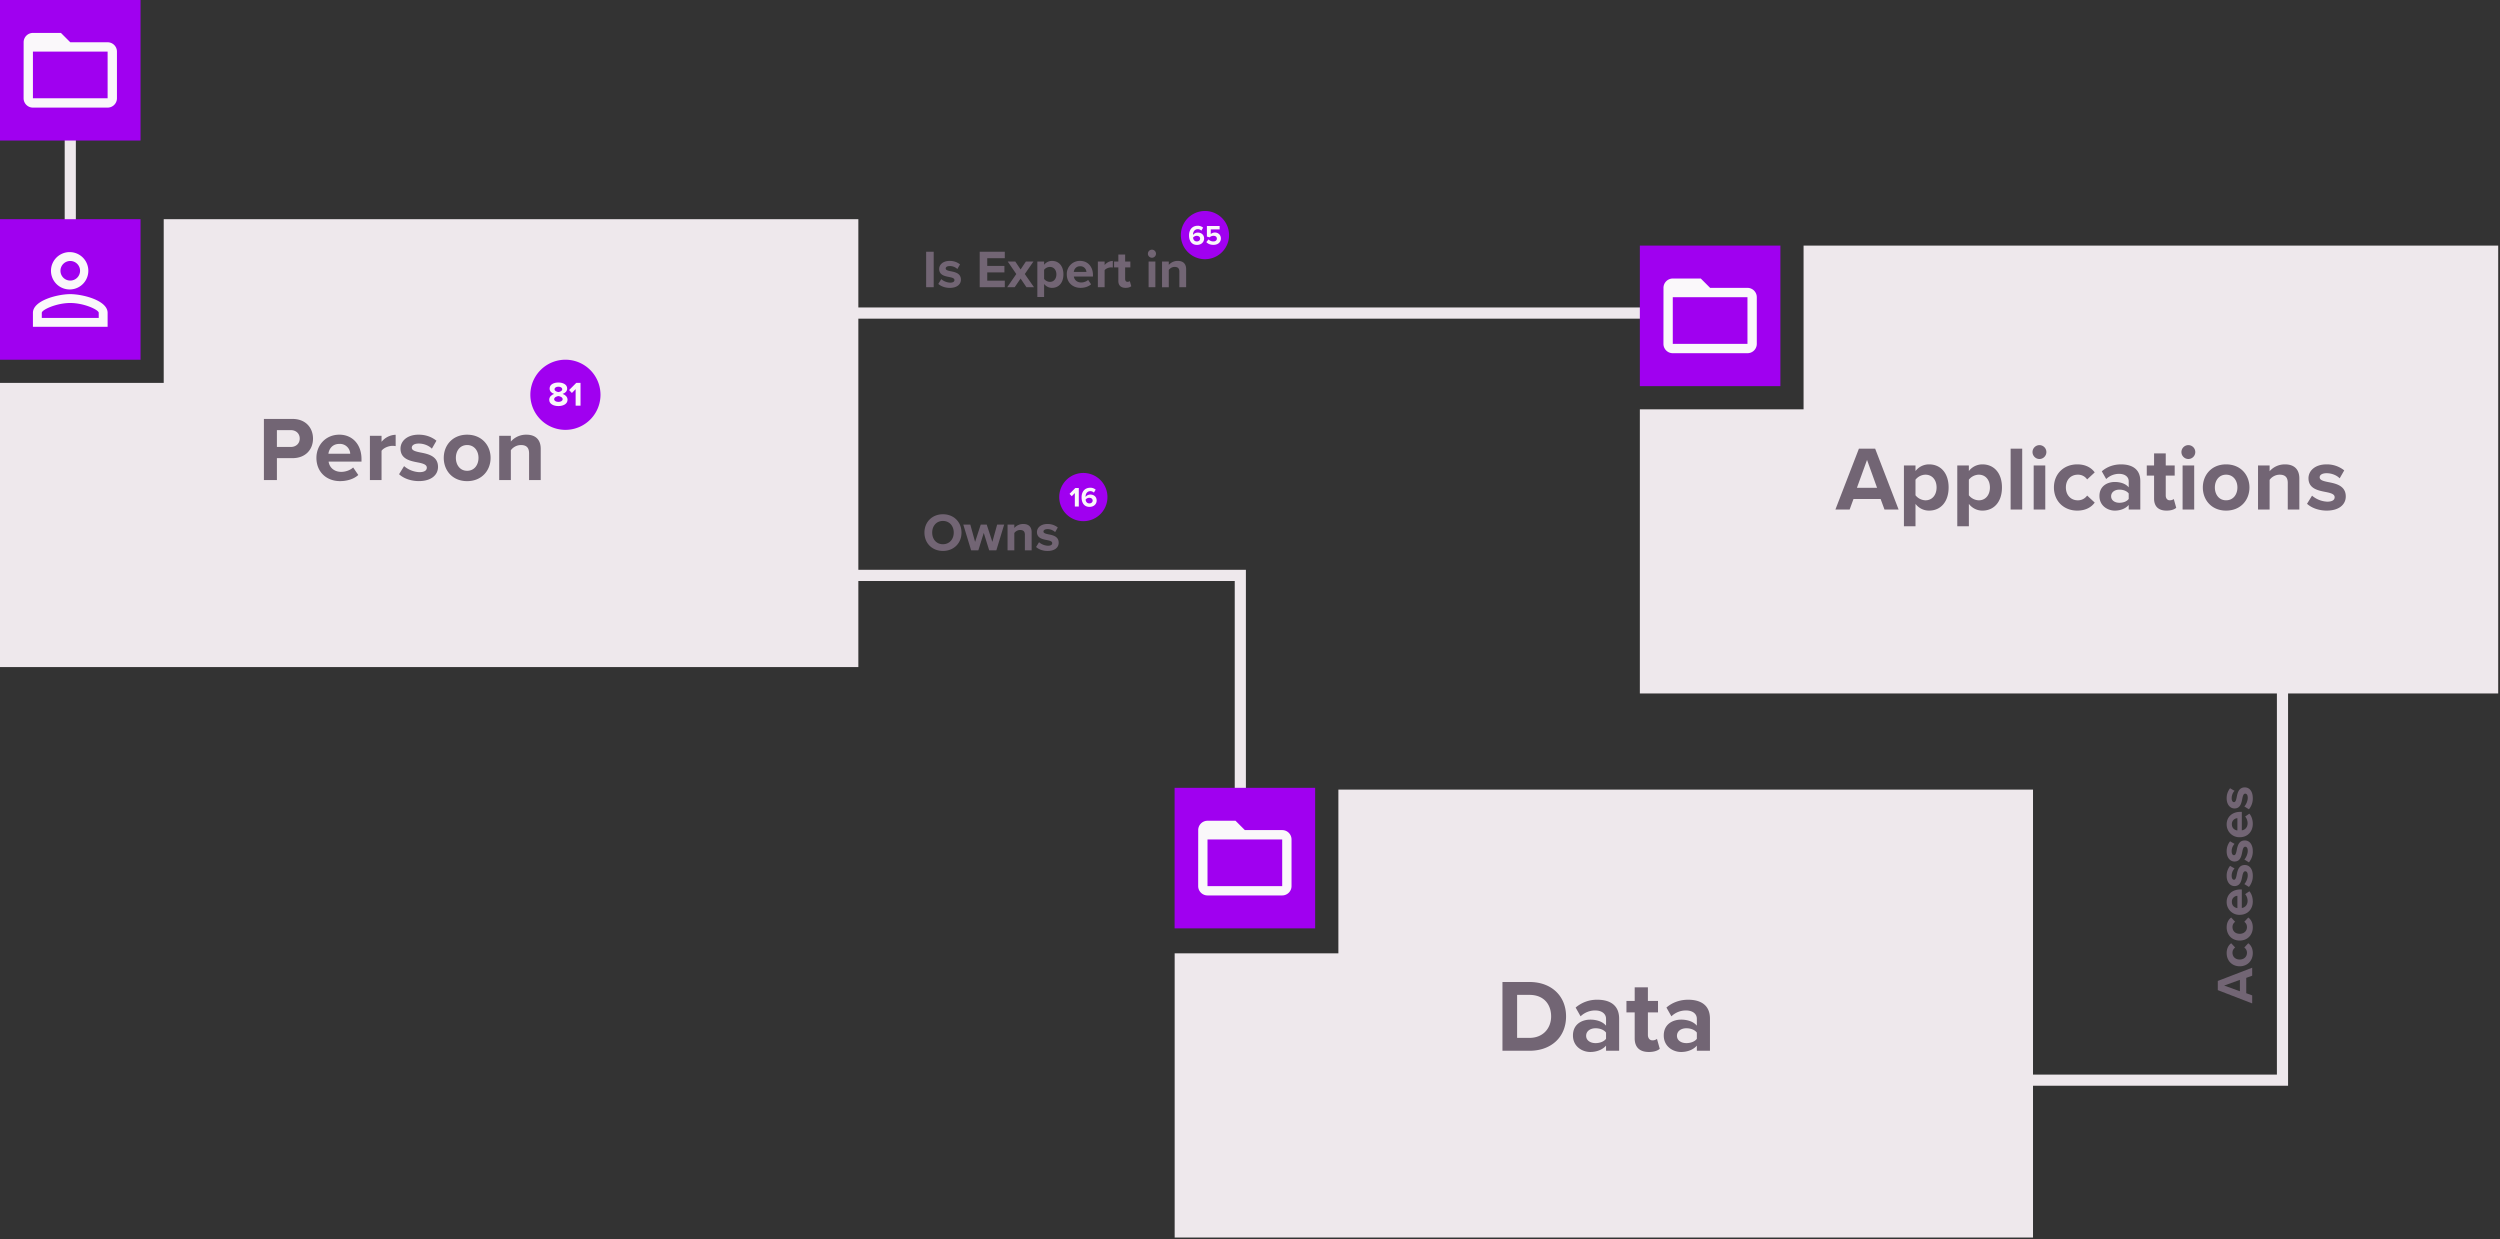
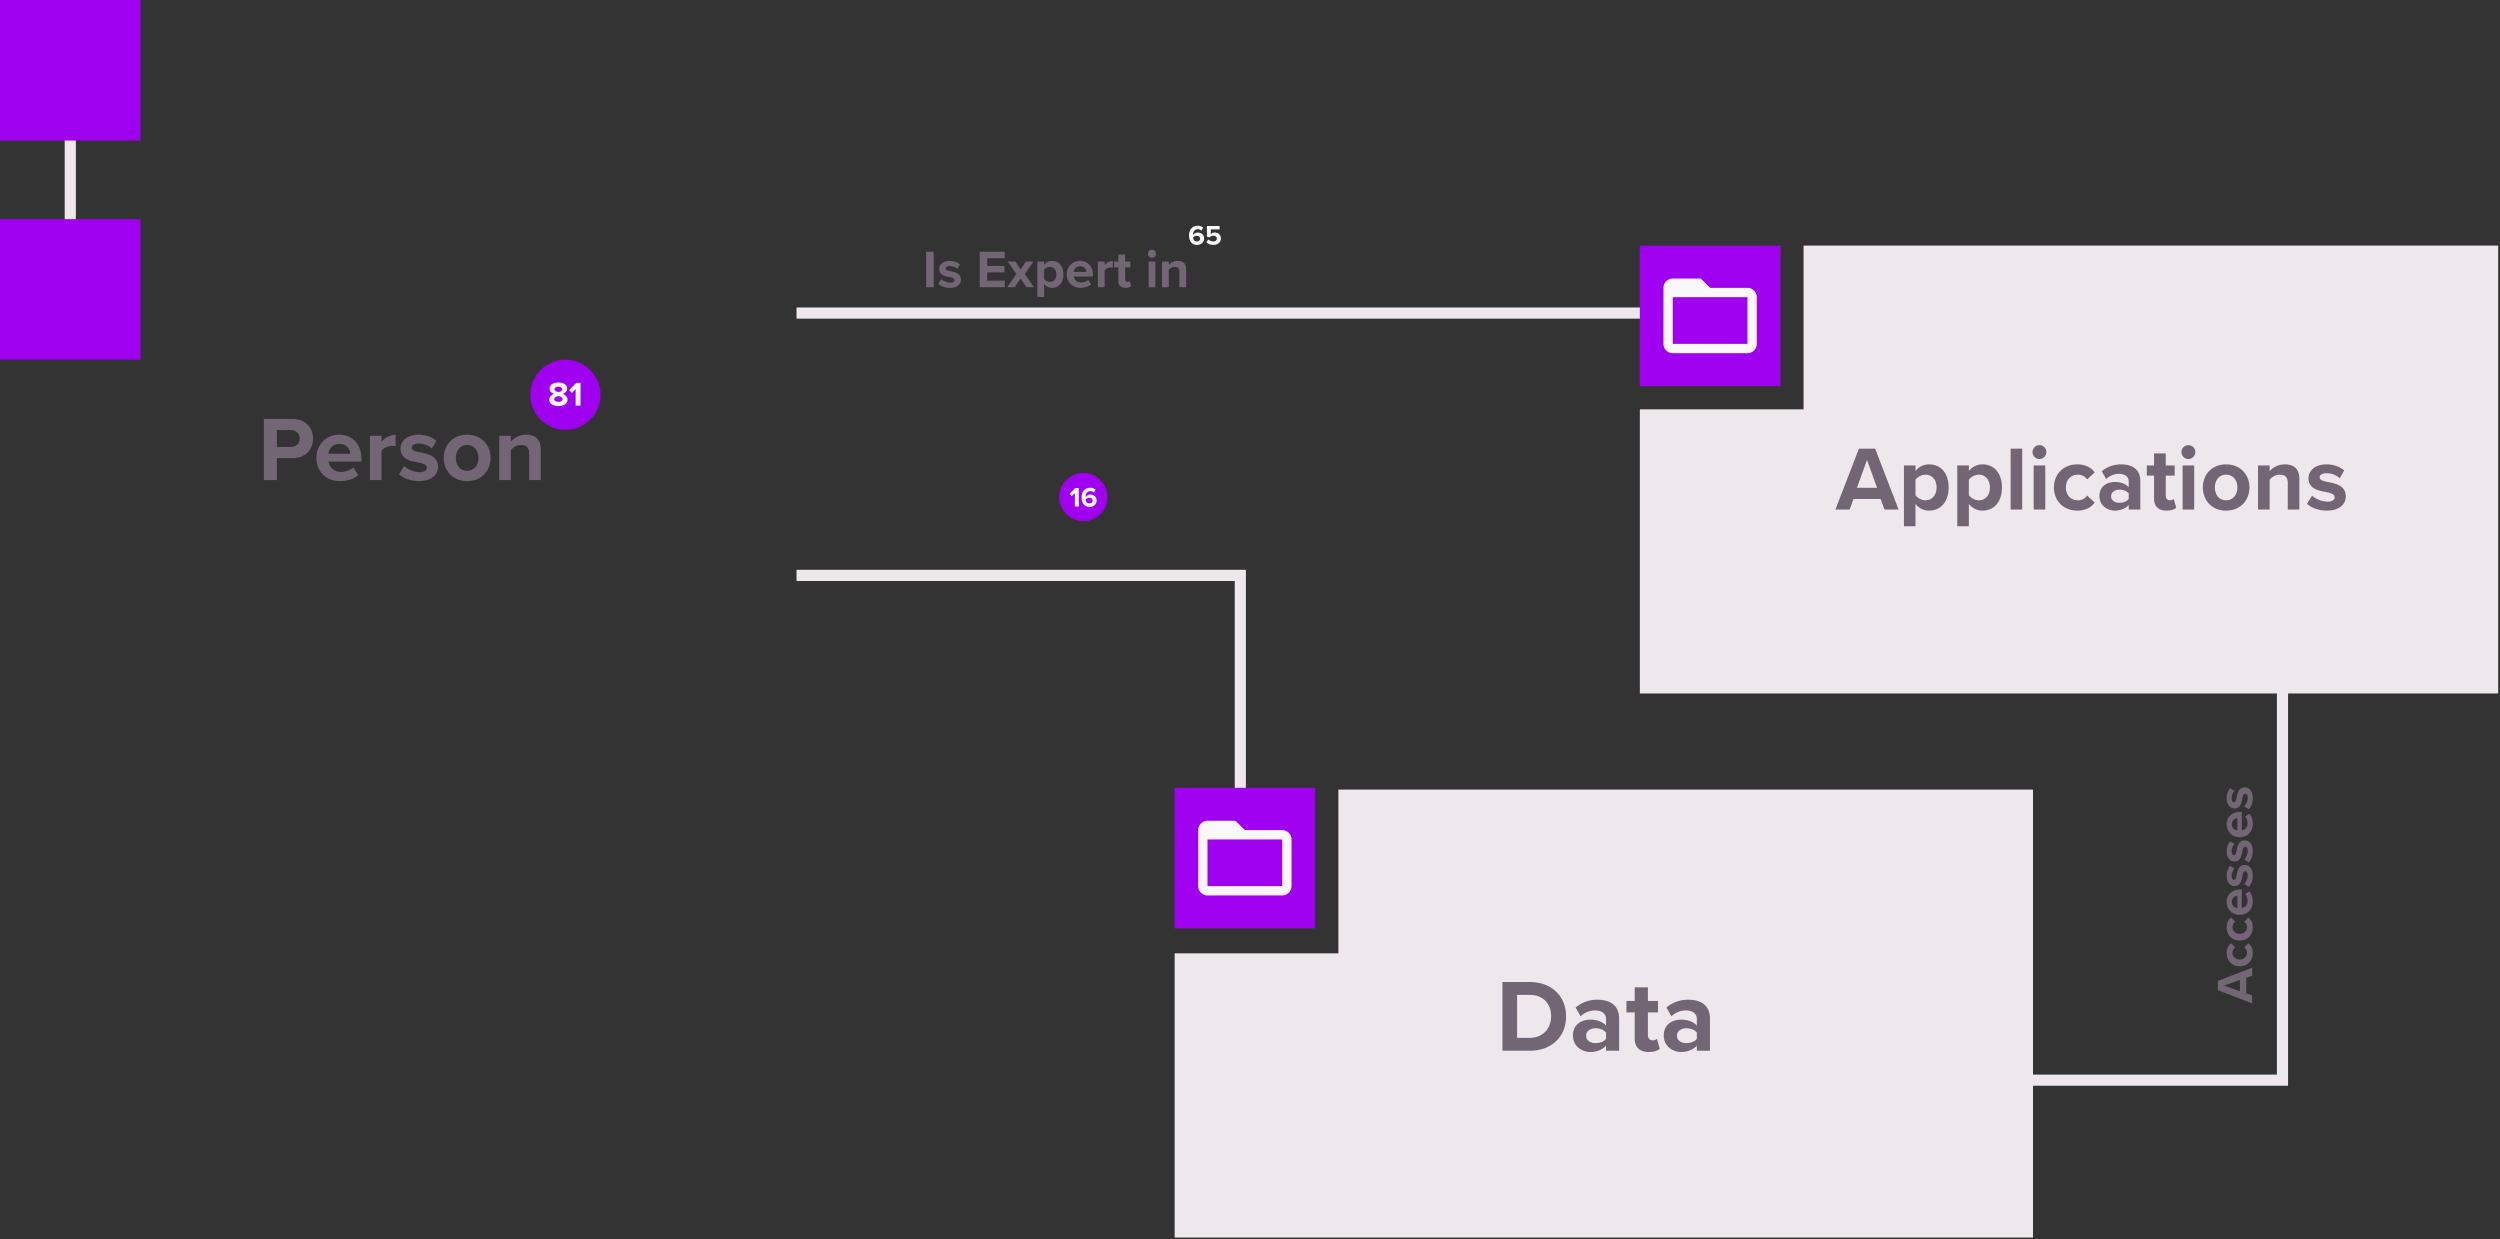
<svg xmlns="http://www.w3.org/2000/svg" width="1261" height="625" fill="none">
  <rect width="100%" height="100%" fill="#333333" stroke="none" />
  <g clip-path="url(#a)">
    <path fill="#EEE8EC" fill-rule="evenodd" d="M32.63 146V35.44h5.63V146h-5.63Z" clip-rule="evenodd" />
    <path fill="#A000F0" d="M70.89 0H0v70.89h70.89V0Zm0 110.56H0v70.89h70.89v-70.89Z" />
-     <path fill="#EEE8EC" d="M82.58 110.56v82.57H0v143.34h432.95V110.56H82.58Z" />
-     <path fill="#FAF8FA" d="M35.44 131.64a4.94 4.94 0 1 1 0 9.88 4.94 4.94 0 0 1 0-9.88Zm0 21.19c6.99 0 14.36 3.44 14.36 4.94v2.59H21.08v-2.59c0-1.51 7.37-4.94 14.36-4.94Zm0-25.66a9.42 9.42 0 1 0 0 18.83 9.42 9.42 0 0 0 0-18.83Zm0 21.19c-6.29 0-18.83 3.15-18.83 9.42v7.06h37.67v-7.06c0-6.26-12.55-9.42-18.83-9.42h-.01ZM54.28 21.32H35.45l-4.71-4.71H16.61a4.7 4.7 0 0 0-4.69 4.71l-.02 28.25a4.72 4.72 0 0 0 4.71 4.71h37.67a4.72 4.72 0 0 0 4.71-4.71V26.03a4.72 4.72 0 0 0-4.71-4.71Zm0 28.25H16.61V26.03h37.67v23.54Z" />
    <path fill="#726574" d="M133.11 211.31h14.42c6.7 0 10.35 4.53 10.35 9.94 0 5.41-3.7 9.84-10.35 9.84h-7.86v11.05h-6.56v-30.83Zm13.54 5.64h-6.98v8.5h6.98c2.59 0 4.53-1.66 4.53-4.25s-1.94-4.25-4.53-4.25Zm24.5 2.3c6.66 0 11.19 4.99 11.19 12.29v1.29h-16.59c.37 2.82 2.63 5.18 6.42 5.18 2.08 0 4.53-.83 5.96-2.22l2.59 3.79c-2.26 2.08-5.73 3.1-9.2 3.1-6.79 0-11.92-4.58-11.92-11.74 0-6.47 4.76-11.69 11.55-11.69Zm-5.5 9.61h11a5.17 5.17 0 0 0-5.5-4.95c-3.65 0-5.22 2.73-5.5 4.95Zm20.93-9.05h5.87v3.05a9.53 9.53 0 0 1 7.12-3.56v5.73a7.99 7.99 0 0 0-1.62-.14c-1.94 0-4.53 1.06-5.5 2.5v14.74h-5.87v-22.32Zm17.24 15.3a12.77 12.77 0 0 0 7.72 3.05c2.54 0 3.74-.88 3.74-2.27 0-1.57-1.94-2.13-4.48-2.63-3.84-.74-8.78-1.66-8.78-6.98 0-3.74 3.28-7.03 9.15-7.03 3.79 0 6.79 1.29 8.97 3.05l-2.31 4.02c-1.34-1.43-3.88-2.59-6.61-2.59-2.13 0-3.51.79-3.51 2.08 0 1.39 1.76 1.9 4.25 2.4 3.84.74 8.97 1.76 8.97 7.3 0 4.11-3.47 7.16-9.66 7.16-3.88 0-7.63-1.29-9.98-3.47l2.54-4.11-.01.02Zm20.01-4.16c0-6.33 4.44-11.69 11.79-11.69 7.35 0 11.83 5.36 11.83 11.69 0 6.33-4.44 11.74-11.83 11.74s-11.79-5.36-11.79-11.74Zm17.52 0c0-3.47-2.08-6.47-5.73-6.47-3.65 0-5.68 3-5.68 6.47 0 3.47 2.03 6.52 5.68 6.52s5.73-3 5.73-6.52Zm25.51-2.31c0-3.1-1.62-4.16-4.11-4.16a6.35 6.35 0 0 0-5.08 2.63v15.02h-5.87v-22.32h5.87v2.91a10.22 10.22 0 0 1 7.81-3.47c4.9 0 7.26 2.77 7.26 7.12v15.76h-5.87v-13.5l-.01.01Z" />
    <path fill="#A000F0" d="M285.2 216.82a17.69 17.69 0 1 0 0-35.38 17.69 17.69 0 0 0 0 35.38Z" />
    <path fill="#FAF8FA" d="M279.5 198.68c-1.28-.43-2.28-1.28-2.28-2.71 0-2.16 2.29-3.03 4.43-3.03 2.14 0 4.43.88 4.43 3.03 0 1.43-1.02 2.28-2.29 2.71 1.38.48 2.48 1.55 2.48 2.95 0 2.14-2.21 3.19-4.62 3.19s-4.62-1.03-4.62-3.19c0-1.4 1.09-2.47 2.47-2.95Zm2.16 1.09c-.72.09-2.14.57-2.14 1.57 0 .84.93 1.38 2.14 1.38s2.14-.53 2.14-1.38c0-1-1.43-1.48-2.14-1.57Zm0-4.72c-1.14 0-1.95.5-1.95 1.31 0 .9 1.24 1.29 1.95 1.4.71-.1 1.93-.5 1.93-1.4 0-.81-.81-1.31-1.93-1.31Zm8.7 1.22-1.9 1.95-1.4-1.47 3.62-3.64h2.14v11.5h-2.47v-8.35l.01.01Z" />
    <path fill="#EEE8EC" fill-rule="evenodd" d="M849.46 160.72H401.77v-5.63h447.69v5.63ZM622.8 293.04H401.77v-5.64h226.66v110.11h-5.63V293.04Zm525.67 248.99V321h5.63v226.66H999v-5.63h149.47Z" clip-rule="evenodd" />
    <path fill="#A000F0" d="M898.03 123.88h-70.89v70.89h70.89v-70.89Z" />
    <path fill="#EEE8EC" d="M909.72 123.88v82.58h-82.58V349.8h432.95V123.88H909.72Z" />
    <path fill="#FAF8FA" d="M881.42 145.2h-18.83l-4.71-4.71h-14.13a4.7 4.7 0 0 0-4.69 4.71l-.02 28.25a4.72 4.72 0 0 0 4.71 4.71h37.67a4.72 4.72 0 0 0 4.71-4.71v-23.54a4.72 4.72 0 0 0-4.71-4.71Zm0 28.25h-37.67v-23.54h37.67v23.54Z" />
    <path fill="#726574" d="M467.15 126.98h3.81v17.89h-3.81v-17.9Zm7.62 13.82a7.45 7.45 0 0 0 4.48 1.77c1.48 0 2.17-.51 2.17-1.31 0-.91-1.13-1.23-2.6-1.53-2.23-.43-5.1-.97-5.1-4.05 0-2.17 1.9-4.08 5.31-4.08 2.2 0 3.94.75 5.2 1.77l-1.34 2.33a5.47 5.47 0 0 0-3.84-1.5c-1.23 0-2.04.46-2.04 1.21 0 .8 1.02 1.1 2.47 1.4 2.23.43 5.2 1.02 5.2 4.24 0 2.39-2.01 4.16-5.61 4.16-2.25 0-4.43-.75-5.79-2.01l1.48-2.39.01-.01Zm19.39-13.82h12.66v3.27h-8.85v3.89h8.66v3.27h-8.66v4.16h8.85v3.3h-12.66v-17.9Zm20.63 13.52-2.98 4.37h-3.78l4.59-6.65-4.32-6.3h3.81l2.68 4 2.66-4h3.81l-4.35 6.3 4.64 6.65h-3.81l-2.95-4.37Zm8.45 9.31v-17.89h3.41v1.64a5 5 0 0 1 4-1.96c3.33 0 5.74 2.47 5.74 6.79s-2.41 6.81-5.74 6.81a4.96 4.96 0 0 1-4-1.98v6.6h-3.41v-.01Zm6.33-15.18c-1.1 0-2.36.64-2.92 1.48v4.59a3.9 3.9 0 0 0 2.92 1.48c1.96 0 3.27-1.53 3.27-3.78s-1.31-3.76-3.27-3.76v-.01Zm15.23-3.04c3.86 0 6.49 2.9 6.49 7.14v.75h-9.63c.21 1.64 1.53 3 3.73 3 1.21 0 2.63-.48 3.46-1.29l1.5 2.2c-1.31 1.21-3.33 1.8-5.34 1.8-3.94 0-6.92-2.66-6.92-6.81a6.6 6.6 0 0 1 6.71-6.79Zm-3.19 5.58h6.38a3 3 0 0 0-3.19-2.87c-2.12 0-3.03 1.58-3.19 2.87Zm12.15-5.25h3.41v1.77a5.55 5.55 0 0 1 4.13-2.07v3.33a4.77 4.77 0 0 0-.94-.08c-1.13 0-2.63.62-3.19 1.45v8.56h-3.41v-12.96Zm10.33 9.73v-6.76h-2.15v-2.98h2.15v-3.54h3.43v3.54h2.63v2.98h-2.63v5.85c0 .8.43 1.42 1.18 1.42.51 0 .99-.19 1.18-.38l.72 2.58c-.51.46-1.42.83-2.84.83-2.39 0-3.68-1.23-3.68-3.54h.01ZM579 127.97c0-1.13.94-2.04 2.04-2.04s2.04.91 2.04 2.04a2.04 2.04 0 1 1-4.08 0Zm.35 3.94h3.41v12.96h-3.41v-12.96Zm15.53 5.13c0-1.8-.94-2.41-2.39-2.41-1.34 0-2.39.75-2.95 1.53v8.72h-3.41v-12.96h3.41v1.69a5.93 5.93 0 0 1 4.53-2.01c2.84 0 4.21 1.61 4.21 4.13v9.15h-3.41v-7.83l.01-.01Z" />
-     <path fill="#A000F0" d="M607.78 130.74a12.16 12.16 0 1 0 0-24.32 12.16 12.16 0 0 0 0 24.32Z" />
    <path fill="#FAF8FA" d="M604.1 113.87a4.2 4.2 0 0 1 2.76.97l-.9 1.5a2.47 2.47 0 0 0-1.86-.74c-1.41 0-2.34 1.22-2.34 2.7l.01.2a3.02 3.02 0 0 1 2.4-1.19c1.68 0 3.18 1.02 3.18 3.01 0 1.82-1.44 3.21-3.57 3.21-2.84 0-4.03-2.19-4.03-4.82 0-2.83 1.6-4.83 4.36-4.83l-.01-.01Zm-.5 5.08c-.7 0-1.37.35-1.82.9.08.9.59 1.93 1.91 1.93 1.08 0 1.65-.73 1.65-1.39 0-1.01-.83-1.44-1.74-1.44Zm5.96 1.82a3.4 3.4 0 0 0 2.49 1.01c1.11 0 1.74-.63 1.74-1.4 0-.85-.62-1.43-1.68-1.43-.77 0-1.4.24-1.96.77l-1.39-.38V114h6.42v1.71h-4.47v2.34a3.25 3.25 0 0 1 2.1-.77c1.58 0 3 1.12 3 3.01 0 1.89-1.48 3.22-3.74 3.22-1.62 0-2.8-.53-3.6-1.4l1.09-1.34Z" />
-     <path fill="#726574" d="M475.62 259.39c5.42 0 9.36 3.86 9.36 9.25 0 5.39-3.94 9.25-9.36 9.25s-9.33-3.86-9.33-9.25c0-5.39 3.94-9.25 9.33-9.25Zm0 3.38c-3.3 0-5.42 2.52-5.42 5.87s2.12 5.87 5.42 5.87 5.45-2.55 5.45-5.87c0-3.32-2.15-5.87-5.45-5.87Zm20.6 5.98-2.74 8.83h-3.65l-3.94-12.96h3.54l2.41 8.72 2.84-8.72h3.03l2.84 8.72 2.41-8.72h3.54l-3.94 12.96h-3.62l-2.74-8.83h.02Zm20.74.99c0-1.8-.94-2.41-2.39-2.41-1.34 0-2.39.75-2.95 1.53v8.72h-3.41v-12.96h3.41v1.69a5.93 5.93 0 0 1 4.53-2.01c2.84 0 4.21 1.61 4.21 4.13v9.15h-3.41v-7.83l.01-.01Zm7.13 3.76a7.39 7.39 0 0 0 4.48 1.77c1.48 0 2.17-.51 2.17-1.31 0-.91-1.13-1.23-2.6-1.53-2.23-.43-5.1-.97-5.1-4.05 0-2.17 1.9-4.08 5.31-4.08 2.2 0 3.94.75 5.2 1.77l-1.34 2.33a5.47 5.47 0 0 0-3.84-1.5c-1.23 0-2.04.46-2.04 1.21 0 .8 1.02 1.1 2.47 1.4 2.23.43 5.2 1.02 5.2 4.24 0 2.39-2.01 4.16-5.61 4.16-2.25 0-4.43-.75-5.79-2.01l1.48-2.39.01-.01Z" />
    <path fill="#A000F0" d="M546.44 262.88a12.16 12.16 0 1 0 0-24.32 12.16 12.16 0 0 0 0 24.32Z" />
    <path fill="#FAF8FA" d="m542.14 248.71-1.54 1.58-1.13-1.19 2.94-2.96h1.74v9.34h-2v-6.78l-.01.01Zm7.76-2.7a4.2 4.2 0 0 1 2.76.97l-.9 1.5a2.47 2.47 0 0 0-1.86-.74c-1.41 0-2.34 1.22-2.34 2.7l.01.2a3.02 3.02 0 0 1 2.4-1.19c1.68 0 3.18 1.02 3.18 3.01 0 1.82-1.44 3.21-3.57 3.21-2.84 0-4.03-2.19-4.03-4.82 0-2.83 1.6-4.83 4.36-4.83l-.01-.01Zm-.5 5.08c-.7 0-1.37.35-1.82.9.08.9.59 1.93 1.91 1.93 1.08 0 1.65-.73 1.65-1.39 0-1.01-.83-1.44-1.74-1.44Z" />
    <path fill="#A000F0" d="M663.36 397.38h-70.89v70.89h70.89v-70.89Z" />
    <path fill="#EEE8EC" d="M675.08 398.28v82.58H592.5V624.2h432.95V398.28H675.08Z" />
    <path fill="#726574" d="M757.84 530h13.68c10.87 0 18.4-6.86 18.4-17.32 0-10.45-7.53-17.36-18.4-17.36h-13.68V530Zm7.39-6.5v-21.68h6.29c7.12 0 10.87 4.73 10.87 10.86 0 5.88-4 10.82-10.87 10.82h-6.3Zm44.86 6.5h6.6v-16.22c0-7.23-5.25-9.52-10.97-9.52a16.5 16.5 0 0 0-10.97 3.95l2.5 4.42a10.57 10.57 0 0 1 7.33-2.96c3.33 0 5.51 1.66 5.51 4.21v3.48c-1.66-2.02-4.63-3.06-7.96-3.06-4 0-8.73 2.13-8.73 8 0 5.62 4.73 8.32 8.73 8.32 3.28 0 6.24-1.2 7.96-3.22v2.6Zm0-6.03c-1.1 1.45-3.17 2.18-5.3 2.18-2.6 0-4.74-1.35-4.74-3.69 0-2.4 2.14-3.8 4.74-3.8 2.13 0 4.2.73 5.3 2.19v3.12Zm21.58 6.65c2.75 0 4.52-.72 5.51-1.6l-1.4-5a3.6 3.6 0 0 1-2.3.73c-1.45 0-2.28-1.2-2.28-2.76v-11.33h5.1v-5.78h-5.1v-6.86h-6.66v6.86h-4.16v5.78h4.16v13.1c0 4.47 2.5 6.86 7.13 6.86Zm24.23-.62h6.6v-16.22c0-7.23-5.25-9.52-10.97-9.52-3.95 0-7.9 1.25-10.98 3.95l2.5 4.42a10.57 10.57 0 0 1 7.33-2.96c3.33 0 5.51 1.66 5.51 4.21v3.48c-1.66-2.02-4.62-3.06-7.95-3.06-4 0-8.74 2.13-8.74 8 0 5.62 4.73 8.32 8.74 8.32 3.27 0 6.24-1.2 7.95-3.22v2.6Zm0-6.03c-1.1 1.45-3.18 2.18-5.3 2.18-2.6 0-4.74-1.35-4.74-3.69 0-2.4 2.13-3.8 4.73-3.8 2.13 0 4.21.73 5.3 2.19v3.12Z" />
    <path fill="#FAF8FA" d="M646.74 418.7h-18.83l-4.71-4.71h-14.13a4.7 4.7 0 0 0-4.69 4.71l-.02 28.25a4.72 4.72 0 0 0 4.71 4.71h37.67a4.72 4.72 0 0 0 4.71-4.71v-23.54a4.72 4.72 0 0 0-4.71-4.71Zm0 28.25h-37.67v-23.54h37.67v23.54Z" />
    <path fill="#726574" d="M950.52 257h7.13l-11.82-30.68h-8.2L925.78 257h7.18l1.93-5.29h13.7l1.94 5.29Zm-8.79-25.02 5.06 14.07h-10.16l5.1-14.07Zm24.45 33.48v-11.31a8.49 8.49 0 0 0 6.86 3.4c5.7 0 9.84-4.28 9.84-11.68 0-7.4-4.14-11.64-9.84-11.64a8.58 8.58 0 0 0-6.86 3.36v-2.8h-5.84v30.67h5.84Zm10.63-19.6c0 3.87-2.25 6.5-5.61 6.5a6.69 6.69 0 0 1-5.02-2.54v-7.86a6.54 6.54 0 0 1 5.02-2.53c3.36 0 5.61 2.62 5.61 6.44Zm16.29 19.6v-11.31a8.49 8.49 0 0 0 6.85 3.4c5.7 0 9.84-4.28 9.84-11.68 0-7.4-4.14-11.64-9.84-11.64a8.58 8.58 0 0 0-6.86 3.36v-2.8h-5.84v30.67h5.84Zm10.62-19.6c0 3.87-2.25 6.5-5.61 6.5a6.69 6.69 0 0 1-5.02-2.54v-7.86a6.54 6.54 0 0 1 5.02-2.53c3.36 0 5.61 2.62 5.61 6.44Zm10.44 11.14h5.84v-30.68h-5.84V257Zm14.53-25.48a3.5 3.5 0 1 0 0-7 3.52 3.52 0 0 0-3.49 3.5c0 1.93 1.61 3.5 3.49 3.5Zm-2.9 25.48h5.85v-22.22h-5.85V257Zm10.21-11.13c0 6.85 4.93 11.68 11.78 11.68 4.55 0 7.31-1.98 8.79-4.05l-3.82-3.54a5.61 5.61 0 0 1-4.69 2.4c-3.55 0-6.03-2.63-6.03-6.5 0-3.86 2.48-6.43 6.03-6.43a5.5 5.5 0 0 1 4.69 2.39l3.82-3.54c-1.48-2.07-4.24-4.05-8.79-4.05-6.85 0-11.78 4.83-11.78 11.64Zm37.72 11.13h5.85v-14.35c0-6.4-4.65-8.42-9.71-8.42-3.5 0-6.99 1.1-9.71 3.5l2.21 3.9a9.37 9.37 0 0 1 6.49-2.62c2.94 0 4.87 1.48 4.87 3.73v3.08c-1.47-1.8-4.09-2.71-7.03-2.71-3.55 0-7.73 1.88-7.73 7.08 0 4.97 4.18 7.36 7.73 7.36 2.89 0 5.52-1.06 7.03-2.85v2.3Zm0-5.34c-.96 1.3-2.8 1.94-4.69 1.94-2.3 0-4.18-1.2-4.18-3.27 0-2.12 1.88-3.36 4.18-3.36 1.89 0 3.73.65 4.69 1.93v2.76Zm19.09 5.89c2.44 0 4-.64 4.88-1.42l-1.24-4.42c-.33.32-1.15.64-2.03.64-1.29 0-2.02-1.05-2.02-2.43v-10.03h4.51v-5.1h-4.51v-6.08h-5.89v6.07h-3.68v5.1h3.68v11.6c0 3.96 2.21 6.07 6.3 6.07Zm10.99-26.03a3.5 3.5 0 1 0 0-7 3.52 3.52 0 0 0-3.49 3.5c0 1.93 1.61 3.5 3.49 3.5Zm-2.9 25.48h5.85v-22.22h-5.85V257Zm21.94.55c7.36 0 11.78-5.33 11.78-11.68 0-6.3-4.42-11.64-11.78-11.64-7.31 0-11.73 5.34-11.73 11.64 0 6.35 4.42 11.68 11.73 11.68Zm0-5.2c-3.63 0-5.66-2.99-5.66-6.48 0-3.45 2.03-6.44 5.66-6.44 3.64 0 5.71 2.99 5.71 6.44 0 3.5-2.07 6.48-5.71 6.48Zm31.11 4.65h5.84v-15.69c0-4.32-2.35-7.08-7.22-7.08a10.2 10.2 0 0 0-7.78 3.45v-2.9h-5.84V257h5.84v-14.95a6.33 6.33 0 0 1 5.06-2.62c2.49 0 4.1 1.06 4.1 4.14V257Zm9.71-2.9c2.35 2.16 6.07 3.45 9.94 3.45 6.16 0 9.61-3.03 9.61-7.13 0-5.52-5.11-6.53-8.92-7.27-2.49-.5-4.24-1-4.24-2.39 0-1.29 1.38-2.07 3.5-2.07 2.71 0 5.24 1.15 6.58 2.58l2.3-4a13.96 13.96 0 0 0-8.93-3.04c-5.84 0-9.1 3.27-9.1 7 0 5.28 4.92 6.2 8.74 6.94 2.53.5 4.46 1.06 4.46 2.62 0 1.38-1.2 2.25-3.73 2.25a12.7 12.7 0 0 1-7.68-3.03l-2.53 4.1ZM1136 492.14v-4.03l-17.34 6.68v4.63l17.34 6.71v-4.06l-2.99-1.09v-7.75l2.99-1.09Zm-14.14 4.97 7.95-2.86v5.74l-7.95-2.88Zm7.85-9.71c3.87 0 6.6-2.79 6.6-6.66 0-2.58-1.12-4.14-2.29-4.97l-2 2.16c.83.6 1.35 1.5 1.35 2.65 0 2-1.48 3.4-3.66 3.4-2.19 0-3.64-1.4-3.64-3.4a3.1 3.1 0 0 1 1.35-2.65l-2-2.16c-1.17.83-2.29 2.4-2.29 4.97 0 3.87 2.73 6.65 6.58 6.65Zm0-12.98c3.87 0 6.6-2.78 6.6-6.66 0-2.57-1.12-4.13-2.29-4.96l-2 2.16c.83.6 1.35 1.5 1.35 2.65 0 2-1.48 3.4-3.66 3.4-2.19 0-3.64-1.4-3.64-3.4a3.1 3.1 0 0 1 1.35-2.65l-2-2.16c-1.17.83-2.29 2.39-2.29 4.96 0 3.88 2.73 6.66 6.58 6.66Zm0-12.98c4.03 0 6.6-2.88 6.6-6.7 0-1.95-.57-3.9-1.74-5.18l-2.13 1.46c.78.8 1.25 2.18 1.25 3.35 0 2.13-1.33 3.4-2.92 3.62v-9.34h-.72c-4.11 0-6.92 2.55-6.92 6.3a6.4 6.4 0 0 0 6.58 6.5Zm-3.95-6.5a2.9 2.9 0 0 1 2.78-3.09v6.19c-1.25-.16-2.78-1.04-2.78-3.1Zm8.6-7.58a8.46 8.46 0 0 0 1.95-5.62c0-3.48-1.71-5.43-4.03-5.43-3.12 0-3.69 2.89-4.11 5.04-.28 1.4-.57 2.4-1.35 2.4-.73 0-1.17-.78-1.17-1.98a5.3 5.3 0 0 1 1.46-3.72l-2.26-1.3a7.88 7.88 0 0 0-1.72 5.05c0 3.3 1.85 5.14 3.95 5.14 2.99 0 3.51-2.78 3.93-4.94.28-1.43.6-2.52 1.48-2.52.78 0 1.27.68 1.27 2.1 0 1.57-.85 3.44-1.71 4.35l2.31 1.43Zm0-12.39a8.46 8.46 0 0 0 1.95-5.62c0-3.48-1.71-5.43-4.03-5.43-3.12 0-3.69 2.89-4.11 5.04-.28 1.4-.57 2.4-1.35 2.4-.73 0-1.17-.78-1.17-1.98a5.3 5.3 0 0 1 1.46-3.72l-2.26-1.3a7.88 7.88 0 0 0-1.72 5.05c0 3.3 1.85 5.14 3.95 5.14 2.99 0 3.51-2.78 3.93-4.94.28-1.43.6-2.52 1.48-2.52.78 0 1.27.68 1.27 2.1 0 1.57-.85 3.44-1.71 4.35l2.31 1.43Zm-4.65-12.67c4.03 0 6.6-2.9 6.6-6.72 0-1.94-.57-3.9-1.74-5.17l-2.13 1.46c.78.8 1.25 2.18 1.25 3.35 0 2.13-1.33 3.4-2.92 3.61v-9.33h-.72c-4.11 0-6.92 2.55-6.92 6.3a6.4 6.4 0 0 0 6.58 6.5Zm-3.95-6.5a2.9 2.9 0 0 1 2.78-3.1v6.19c-1.25-.16-2.78-1.04-2.78-3.1Zm8.6-7.6a8.46 8.46 0 0 0 1.95-5.6c0-3.5-1.71-5.44-4.03-5.44-3.12 0-3.69 2.88-4.11 5.04-.28 1.4-.57 2.4-1.35 2.4-.73 0-1.17-.79-1.17-1.98 0-1.54.65-2.97 1.46-3.72l-2.26-1.3a7.88 7.88 0 0 0-1.72 5.04c0 3.3 1.85 5.15 3.95 5.15 2.99 0 3.51-2.78 3.93-4.94.28-1.43.6-2.52 1.48-2.52.78 0 1.27.68 1.27 2.1 0 1.57-.85 3.44-1.71 4.35l2.31 1.43Z" />
  </g>
  <defs>
    <clipPath id="a">
      <path fill="#fff" d="M0 0h1260.09v624.2H0z" />
    </clipPath>
  </defs>
</svg>